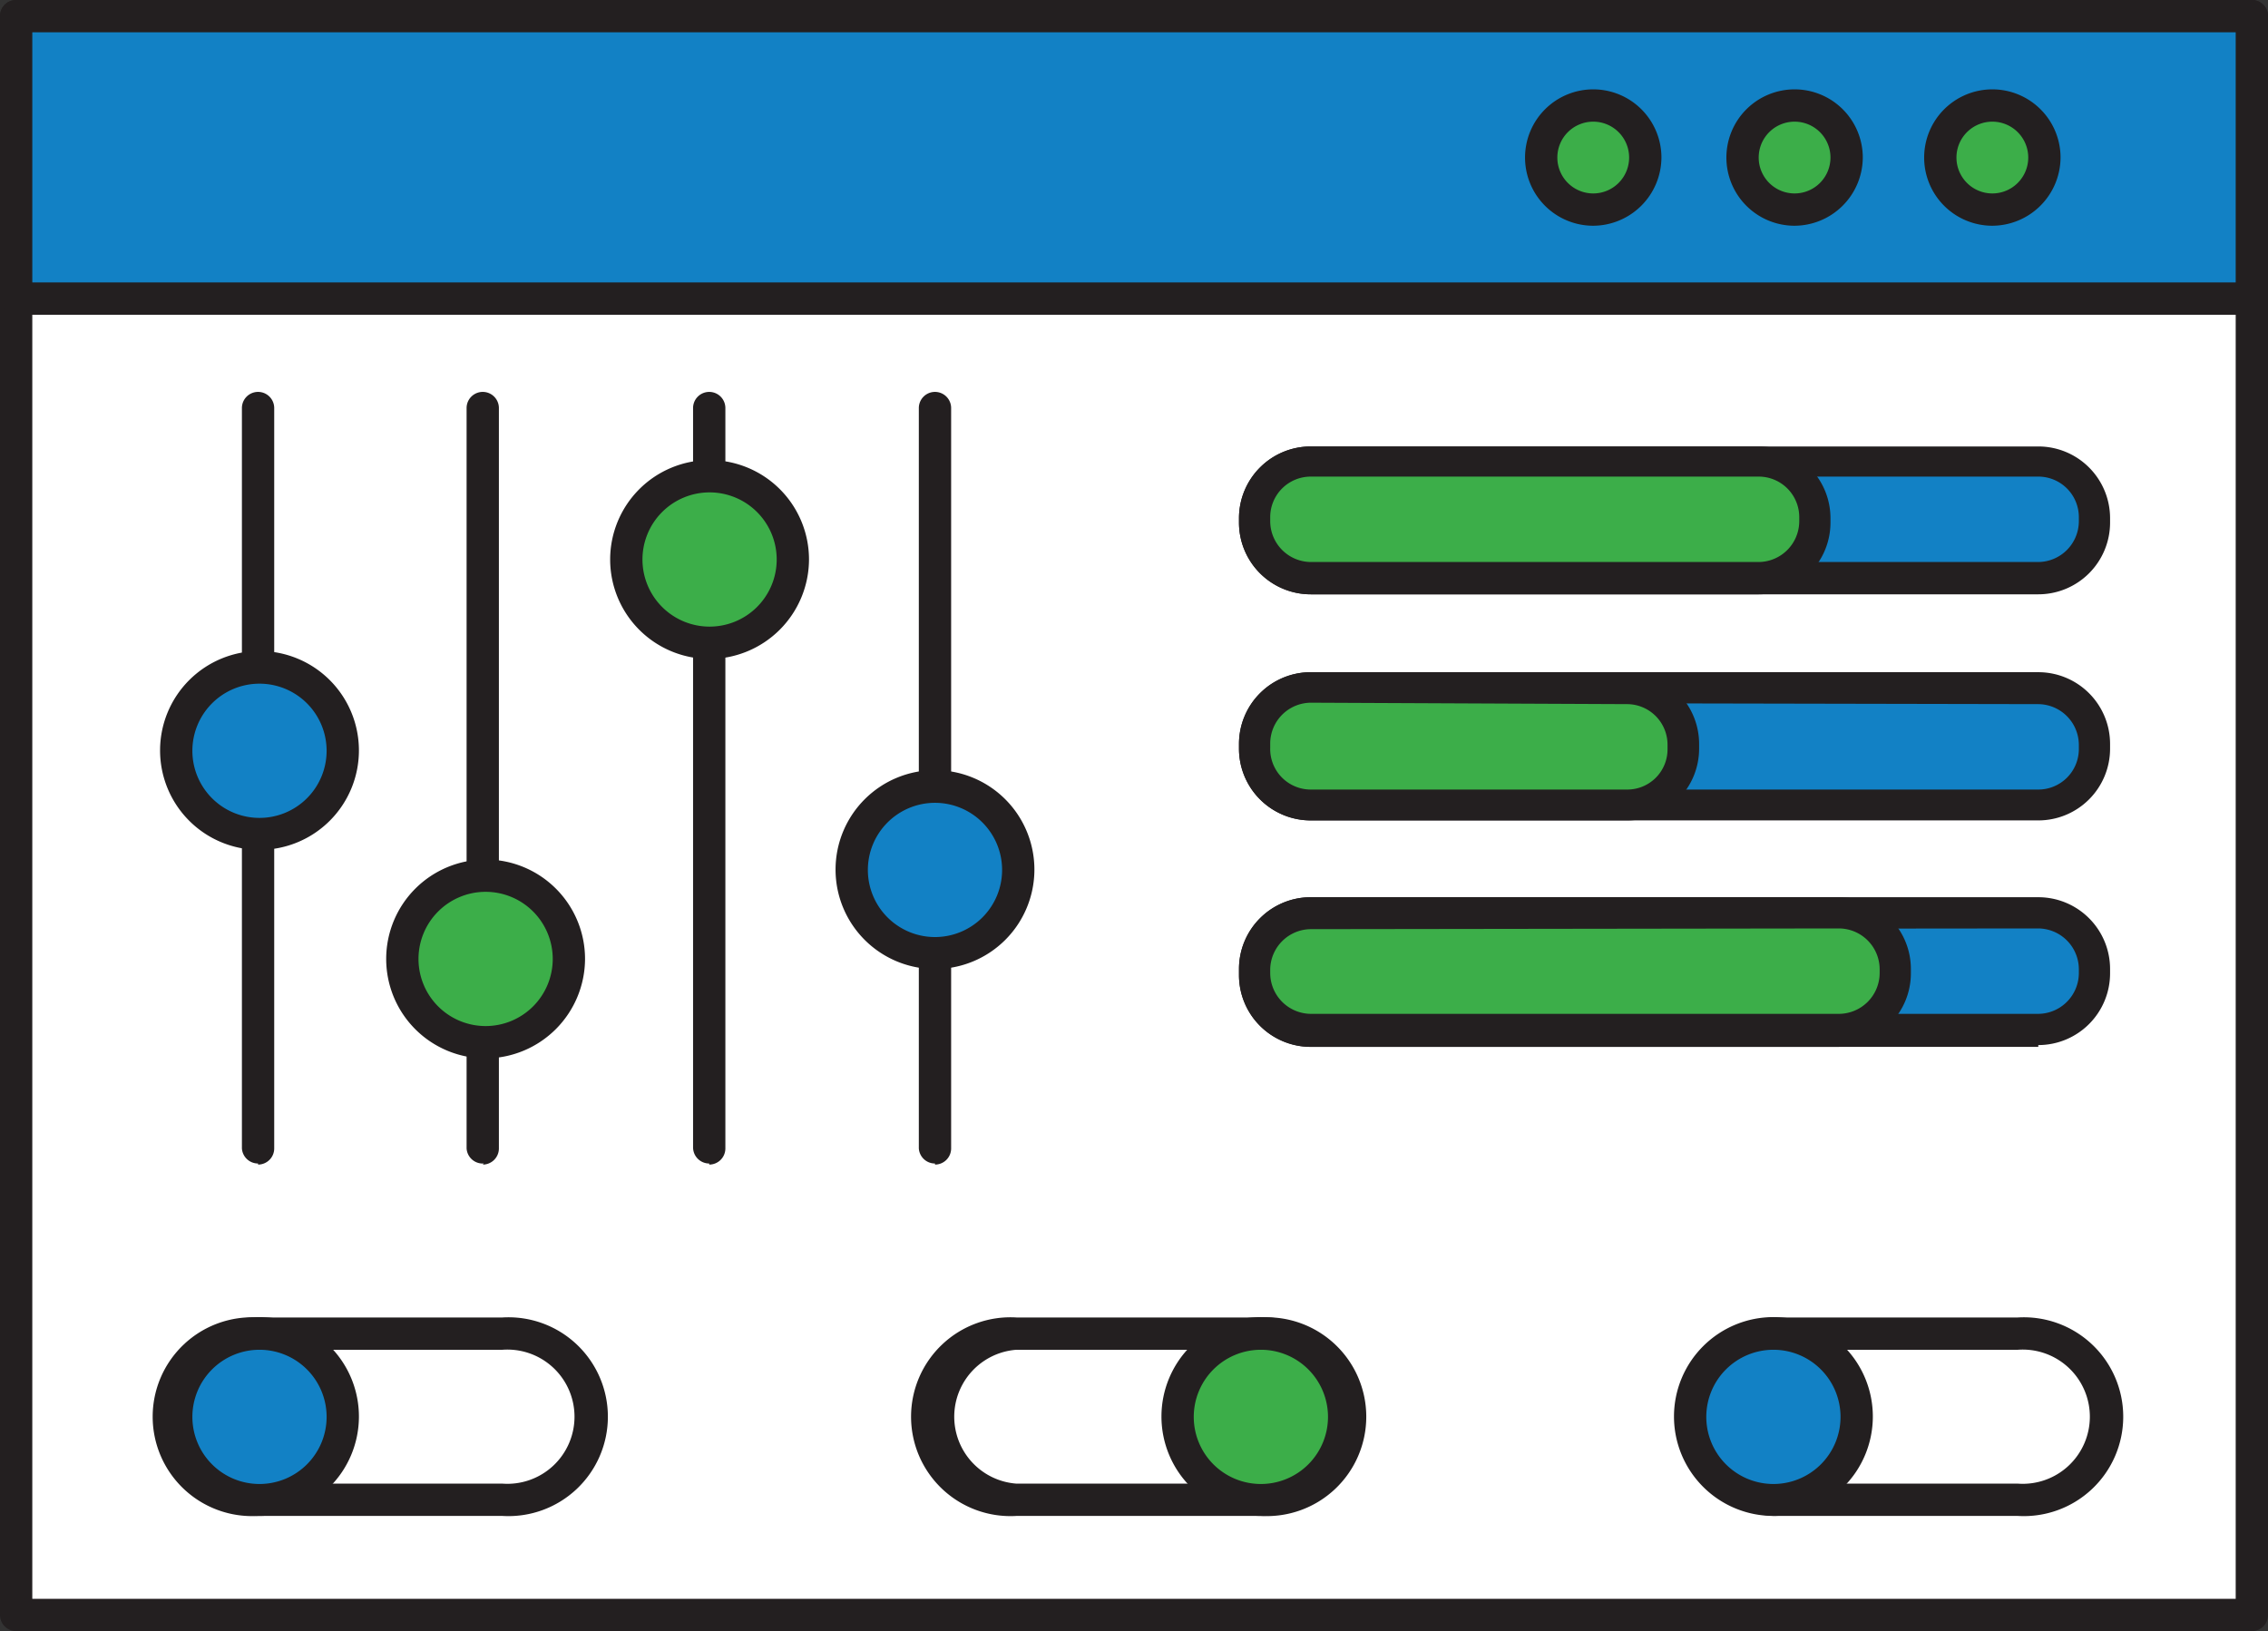
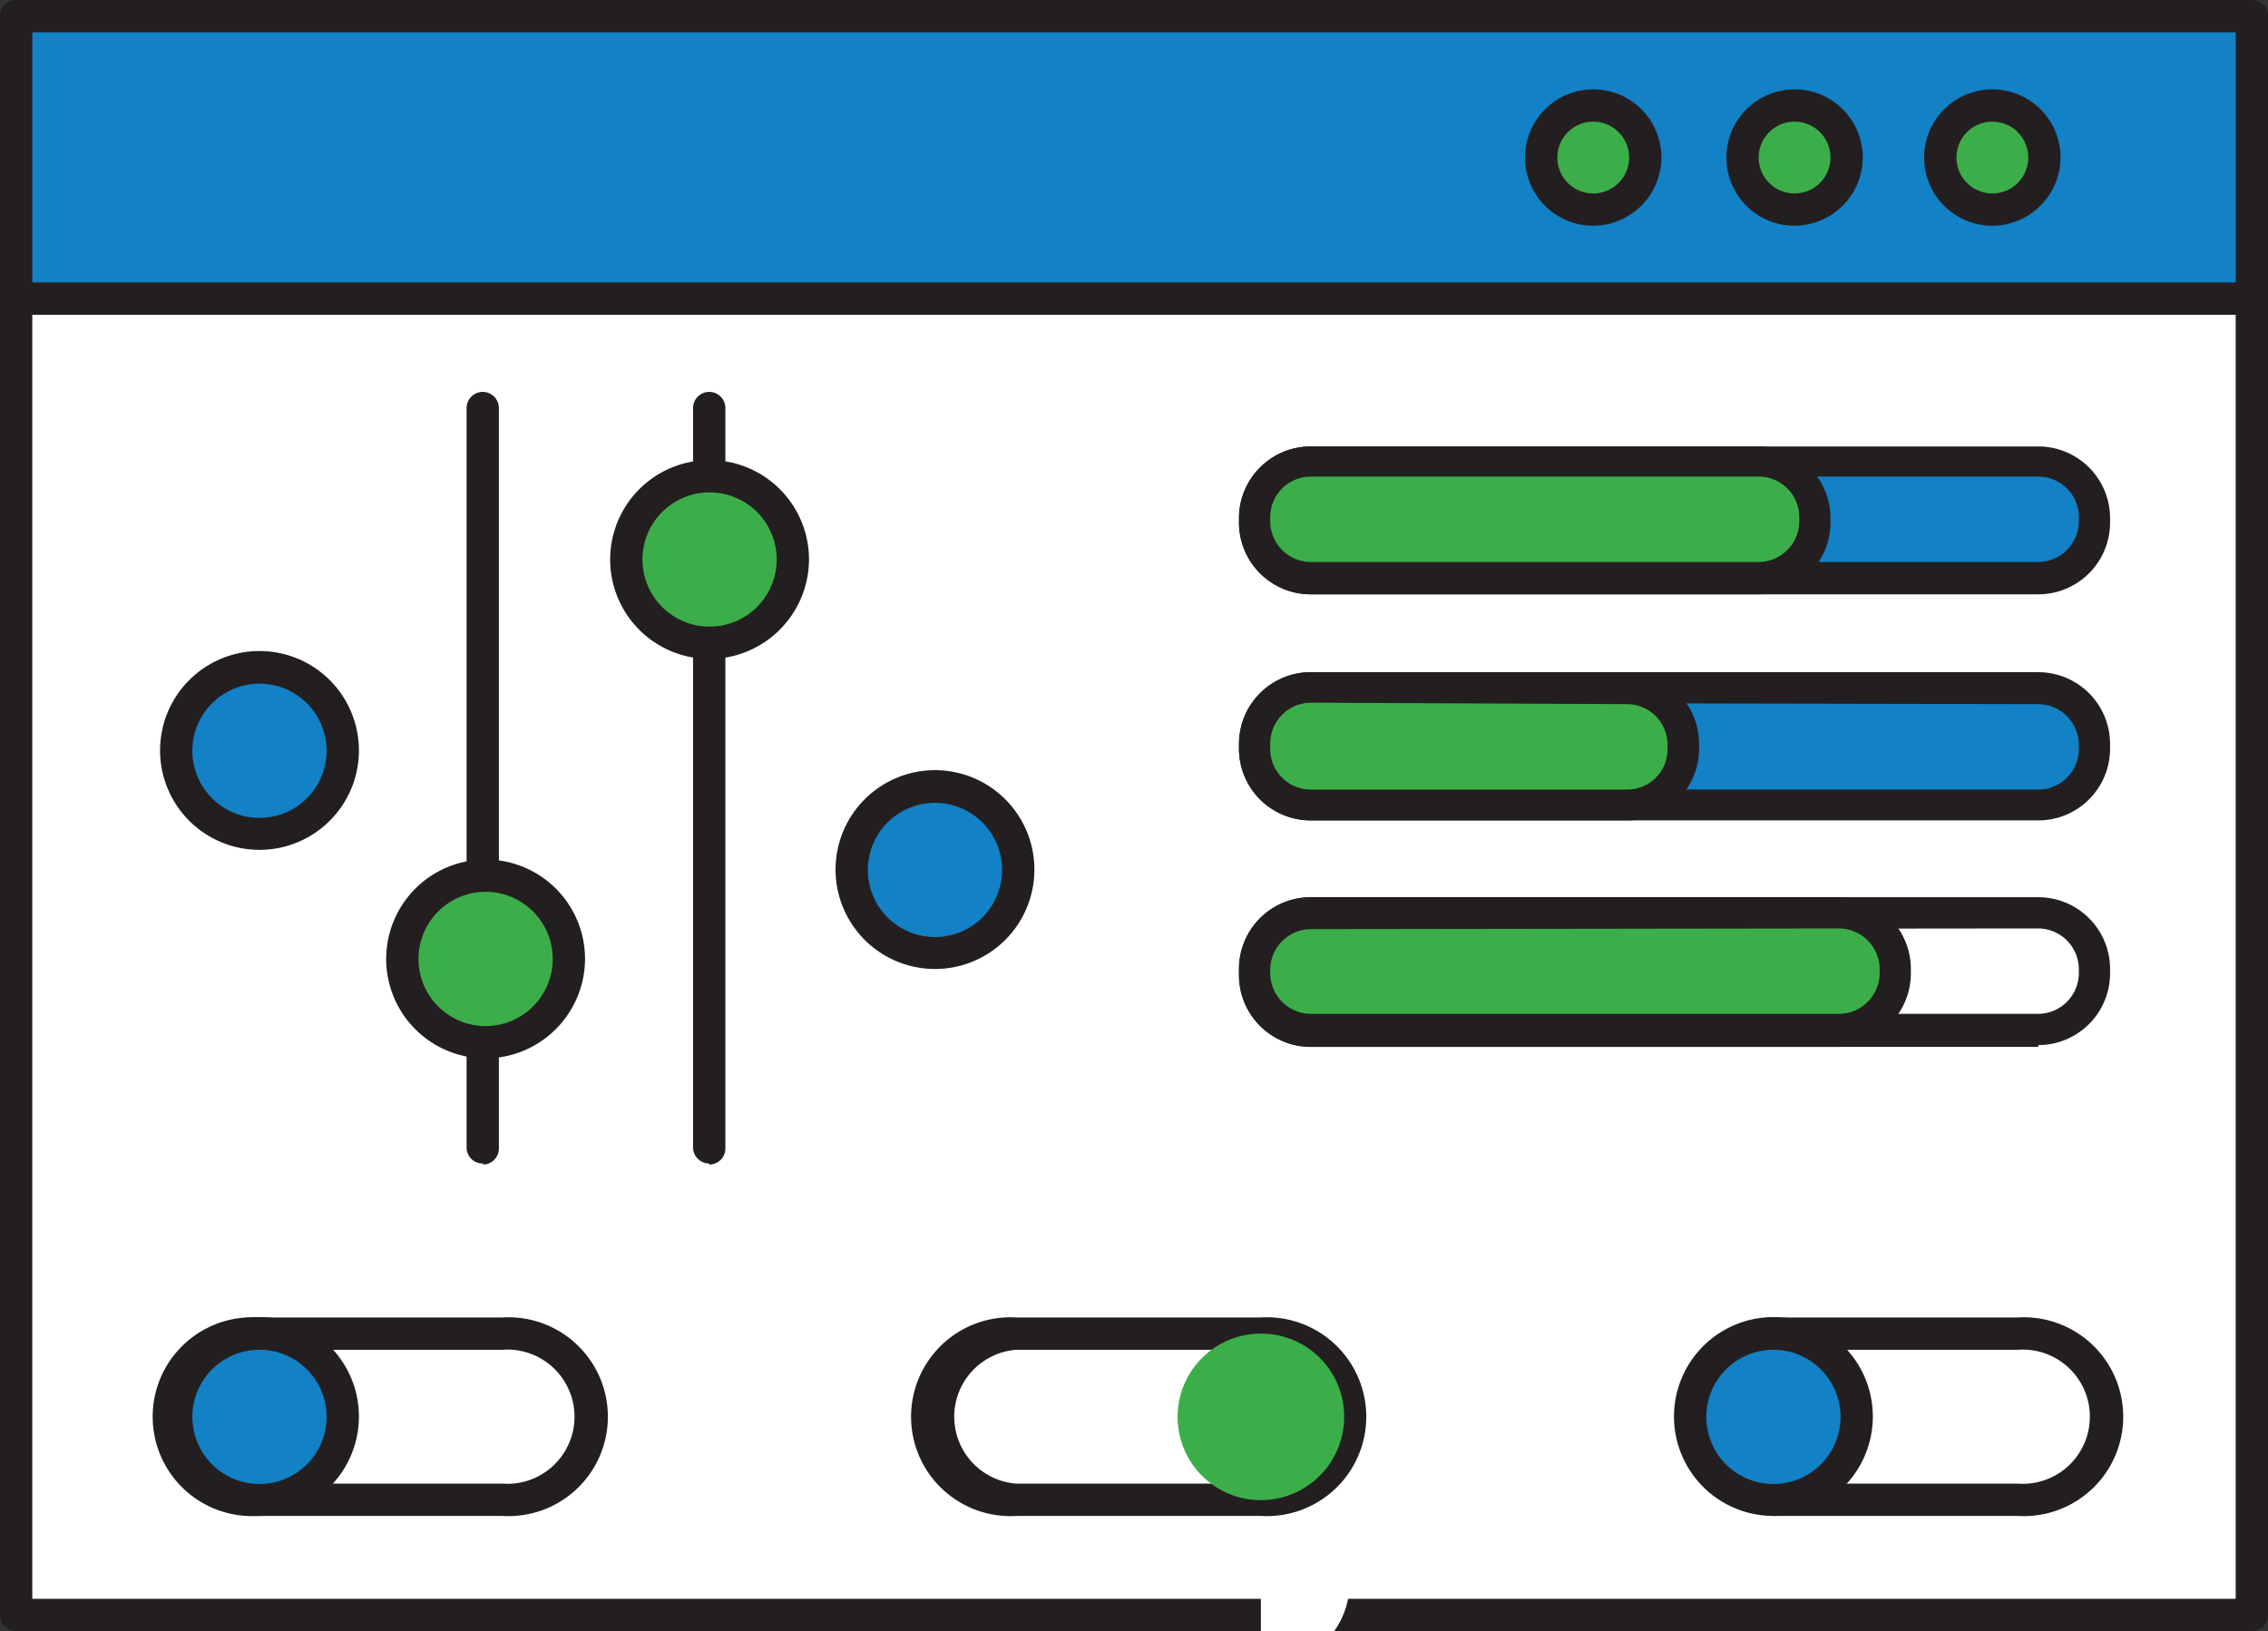
<svg xmlns="http://www.w3.org/2000/svg" viewBox="0 0 63.19 45.45">
  <rect x="0" y="0" width="63.19" height="45.45" fill="#333333" stroke="none" />
  <defs>
    <style>.cls-1{fill:#fff;}.cls-2{fill:#231f20;}.cls-3{fill:#1281c5;}.cls-4{fill:#3cae49;}</style>
  </defs>
  <g id="Layer_2" data-name="Layer 2">
    <g id="Layer_1-2" data-name="Layer 1">
      <rect class="cls-1" x="0.45" y="0.45" width="62.29" height="44.54" />
      <path class="cls-2" d="M62.74,45.45H.45A.45.45,0,0,1,0,45V.45A.45.45,0,0,1,.45,0H62.74a.45.45,0,0,1,.45.45V45a.45.45,0,0,1-.45.45M.9,44.55H62.29V.9H.9Z" />
      <rect class="cls-3" x="0.45" y="0.45" width="62.29" height="7.87" />
      <path class="cls-2" d="M62.74,8.77H.45A.45.45,0,0,1,0,8.32V.45A.45.45,0,0,1,.45,0H62.74a.45.45,0,0,1,.45.45V8.32a.45.45,0,0,1-.45.45M.9,7.87H62.29V.9H.9Z" />
      <path class="cls-4" d="M45.84,4.39a1.45,1.45,0,1,1-1.45-1.45,1.44,1.44,0,0,1,1.45,1.45" />
      <path class="cls-2" d="M44.39,6.29a1.9,1.9,0,1,1,1.9-1.9,1.91,1.91,0,0,1-1.9,1.9m0-2.9a1,1,0,1,0,1,1,1,1,0,0,0-1-1" />
      <path class="cls-4" d="M51.4,4.39A1.45,1.45,0,1,1,50,2.94,1.44,1.44,0,0,1,51.4,4.39" />
      <path class="cls-2" d="M50,6.29a1.9,1.9,0,1,1,1.9-1.9A1.91,1.91,0,0,1,50,6.29m0-2.9a1,1,0,1,0,1,1,1,1,0,0,0-1-1" />
      <path class="cls-4" d="M57,4.39a1.45,1.45,0,1,1-1.45-1.45A1.44,1.44,0,0,1,57,4.39" />
      <path class="cls-2" d="M55.51,6.29a1.9,1.9,0,1,1,1.9-1.9,1.91,1.91,0,0,1-1.9,1.9m0-2.9a1,1,0,1,0,1,1,1,1,0,0,0-1-1" />
      <path class="cls-3" d="M56.79,16.11H36.52A1.57,1.57,0,0,1,35,14.53v-.12a1.57,1.57,0,0,1,1.57-1.58H56.79a1.58,1.58,0,0,1,1.58,1.58v.12a1.58,1.58,0,0,1-1.58,1.58" />
      <path class="cls-2" d="M56.79,16.56H36.52a2,2,0,0,1-2-2v-.12a2,2,0,0,1,2-2H56.79a2,2,0,0,1,2,2v.12a2,2,0,0,1-2,2M36.52,13.28a1.13,1.13,0,0,0-1.13,1.13v.12a1.14,1.14,0,0,0,1.13,1.13H56.79a1.14,1.14,0,0,0,1.13-1.13v-.12a1.13,1.13,0,0,0-1.13-1.13Z" />
      <path class="cls-4" d="M49,16.11H36.52a1.58,1.58,0,0,1-1.58-1.58v-.12a1.58,1.58,0,0,1,1.58-1.58H49a1.58,1.58,0,0,1,1.58,1.58v.12A1.58,1.58,0,0,1,49,16.11" />
      <path class="cls-2" d="M49,16.56H36.52a2,2,0,0,1-2-2v-.12a2,2,0,0,1,2-2H49a2,2,0,0,1,2,2v.12a2,2,0,0,1-2,2M36.52,13.28a1.13,1.13,0,0,0-1.13,1.13v.12a1.14,1.14,0,0,0,1.13,1.13H49a1.14,1.14,0,0,0,1.13-1.13v-.12A1.13,1.13,0,0,0,49,13.28Z" />
      <path class="cls-3" d="M56.79,22.41H36.52A1.57,1.57,0,0,1,35,20.84v-.13a1.57,1.57,0,0,1,1.57-1.58H56.79a1.58,1.58,0,0,1,1.58,1.58v.13a1.57,1.57,0,0,1-1.58,1.57" />
      <path class="cls-2" d="M56.79,22.86H36.52a2,2,0,0,1-2-2v-.13a2,2,0,0,1,2-2H56.79a2,2,0,0,1,2,2v.13a2,2,0,0,1-2,2M36.52,19.58a1.14,1.14,0,0,0-1.13,1.13v.13A1.13,1.13,0,0,0,36.52,22H56.79a1.13,1.13,0,0,0,1.13-1.12v-.13a1.14,1.14,0,0,0-1.13-1.13Z" />
      <path class="cls-4" d="M45.34,22.41H36.52A1.57,1.57,0,0,1,35,20.84v-.13a1.57,1.57,0,0,1,1.57-1.58h8.82a1.57,1.57,0,0,1,1.57,1.58v.13a1.57,1.57,0,0,1-1.57,1.57" />
      <path class="cls-2" d="M45.34,22.86H36.52a2,2,0,0,1-2-2v-.13a2,2,0,0,1,2-2h8.82a2,2,0,0,1,2,2v.13a2,2,0,0,1-2,2m-8.82-3.28a1.14,1.14,0,0,0-1.13,1.13v.13A1.13,1.13,0,0,0,36.52,22h8.82a1.12,1.12,0,0,0,1.12-1.12v-.13a1.13,1.13,0,0,0-1.12-1.13Z" />
-       <path class="cls-3" d="M56.79,28.72H36.52A1.57,1.57,0,0,1,35,27.14V27a1.57,1.57,0,0,1,1.57-1.58H56.79A1.58,1.58,0,0,1,58.37,27v.12a1.58,1.58,0,0,1-1.58,1.58" />
      <path class="cls-2" d="M56.79,29.17H36.52a2,2,0,0,1-2-2V27a2,2,0,0,1,2-2H56.79a2,2,0,0,1,2,2v.12a2,2,0,0,1-2,2M36.52,25.89A1.14,1.14,0,0,0,35.39,27v.12a1.14,1.14,0,0,0,1.13,1.13H56.79a1.14,1.14,0,0,0,1.13-1.13V27a1.14,1.14,0,0,0-1.13-1.13Z" />
      <path class="cls-4" d="M51.24,28.72H36.52a1.58,1.58,0,0,1-1.58-1.58V27a1.58,1.58,0,0,1,1.58-1.58H51.24A1.58,1.58,0,0,1,52.82,27v.12a1.58,1.58,0,0,1-1.58,1.58" />
      <path class="cls-2" d="M51.24,29.17H36.52a2,2,0,0,1-2-2V27a2,2,0,0,1,2-2H51.24a2,2,0,0,1,2,2v.12a2,2,0,0,1-2,2M36.52,25.89A1.14,1.14,0,0,0,35.39,27v.12a1.14,1.14,0,0,0,1.13,1.13H51.24a1.14,1.14,0,0,0,1.13-1.13V27a1.14,1.14,0,0,0-1.13-1.13Z" />
      <path class="cls-1" d="M14,41.79H7.19a2.32,2.32,0,1,1,0-4.63H14a2.32,2.32,0,1,1,0,4.63" />
      <path class="cls-2" d="M14,42.24H7.19a2.77,2.77,0,1,1,0-5.53H14a2.77,2.77,0,1,1,0,5.53M7.19,37.61a1.87,1.87,0,1,0,0,3.73H14a1.87,1.87,0,1,0,0-3.73Z" />
      <path class="cls-3" d="M9.51,39.48a2.32,2.32,0,1,1-2.32-2.32,2.31,2.31,0,0,1,2.32,2.32" />
      <path class="cls-2" d="M7.19,42.24A2.77,2.77,0,1,1,10,39.48a2.77,2.77,0,0,1-2.77,2.76m0-4.63a1.87,1.87,0,1,0,1.87,1.87,1.87,1.87,0,0,0-1.87-1.87" />
      <path class="cls-1" d="M56.22,41.79H49.41a2.32,2.32,0,0,1,0-4.63h6.81a2.32,2.32,0,1,1,0,4.63" />
      <path class="cls-2" d="M56.22,42.24H49.41a2.77,2.77,0,0,1,0-5.53h6.81a2.77,2.77,0,1,1,0,5.53m-6.81-4.63a1.87,1.87,0,0,0,0,3.73h6.81a1.87,1.87,0,1,0,0-3.73Z" />
      <path class="cls-3" d="M51.73,39.48a2.32,2.32,0,1,1-2.32-2.32,2.31,2.31,0,0,1,2.32,2.32" />
      <path class="cls-2" d="M49.41,42.24a2.77,2.77,0,1,1,2.77-2.76,2.77,2.77,0,0,1-2.77,2.76m0-4.63a1.87,1.87,0,1,0,1.87,1.87,1.87,1.87,0,0,0-1.87-1.87" />
-       <path class="cls-1" d="M35.13,41.79H28.32a2.32,2.32,0,0,1,0-4.63h6.81a2.32,2.32,0,1,1,0,4.63" />
+       <path class="cls-1" d="M35.13,41.79H28.32h6.81a2.32,2.32,0,1,1,0,4.63" />
      <path class="cls-2" d="M35.13,42.24H28.32a2.77,2.77,0,1,1,0-5.53h6.81a2.77,2.77,0,1,1,0,5.53m-6.81-4.63a1.87,1.87,0,0,0,0,3.73h6.81a1.87,1.87,0,1,0,0-3.73Z" />
      <path class="cls-4" d="M37.45,39.48a2.32,2.32,0,1,1-2.32-2.32,2.31,2.31,0,0,1,2.32,2.32" />
-       <path class="cls-2" d="M35.13,42.24a2.77,2.77,0,1,1,2.77-2.76,2.77,2.77,0,0,1-2.77,2.76m0-4.63A1.87,1.87,0,1,0,37,39.48a1.87,1.87,0,0,0-1.87-1.87" />
-       <path class="cls-2" d="M7.19,32.42A.45.45,0,0,1,6.74,32V11.37a.45.45,0,1,1,.9,0V32a.45.45,0,0,1-.45.45" />
      <path class="cls-2" d="M13.48,32.42A.45.45,0,0,1,13,32V11.37a.45.45,0,0,1,.9,0V32a.45.45,0,0,1-.45.45" />
      <path class="cls-2" d="M19.76,32.42a.45.45,0,0,1-.45-.45V11.37a.45.45,0,0,1,.45-.45.45.45,0,0,1,.45.45V32a.45.45,0,0,1-.45.45" />
-       <path class="cls-2" d="M26.05,32.42A.45.45,0,0,1,25.6,32V11.37a.45.45,0,0,1,.9,0V32a.45.45,0,0,1-.45.45" />
      <path class="cls-3" d="M9.51,20.91A2.32,2.32,0,1,1,7.19,18.6a2.32,2.32,0,0,1,2.32,2.31" />
      <path class="cls-2" d="M7.19,23.68A2.77,2.77,0,1,1,10,20.91a2.77,2.77,0,0,1-2.77,2.77m0-4.63a1.87,1.87,0,1,0,1.87,1.86,1.87,1.87,0,0,0-1.87-1.86" />
      <path class="cls-3" d="M28.37,24.25a2.32,2.32,0,1,1-2.32-2.32,2.31,2.31,0,0,1,2.32,2.32" />
      <path class="cls-2" d="M26.05,27a2.77,2.77,0,1,1,2.77-2.76A2.77,2.77,0,0,1,26.05,27m0-4.63a1.87,1.87,0,1,0,1.87,1.87,1.87,1.87,0,0,0-1.87-1.87" />
      <path class="cls-4" d="M15.85,26.72a2.32,2.32,0,1,1-2.32-2.32,2.32,2.32,0,0,1,2.32,2.32" />
      <path class="cls-2" d="M13.53,29.49a2.77,2.77,0,1,1,2.77-2.77,2.78,2.78,0,0,1-2.77,2.77m0-4.64a1.87,1.87,0,1,0,1.87,1.87,1.87,1.87,0,0,0-1.87-1.87" />
      <path class="cls-4" d="M22.09,15.59a2.32,2.32,0,1,1-2.32-2.32,2.32,2.32,0,0,1,2.32,2.32" />
      <path class="cls-2" d="M19.77,18.36a2.77,2.77,0,1,1,2.77-2.77,2.78,2.78,0,0,1-2.77,2.77m0-4.64a1.87,1.87,0,1,0,1.87,1.87,1.87,1.87,0,0,0-1.87-1.87" />
    </g>
  </g>
</svg>